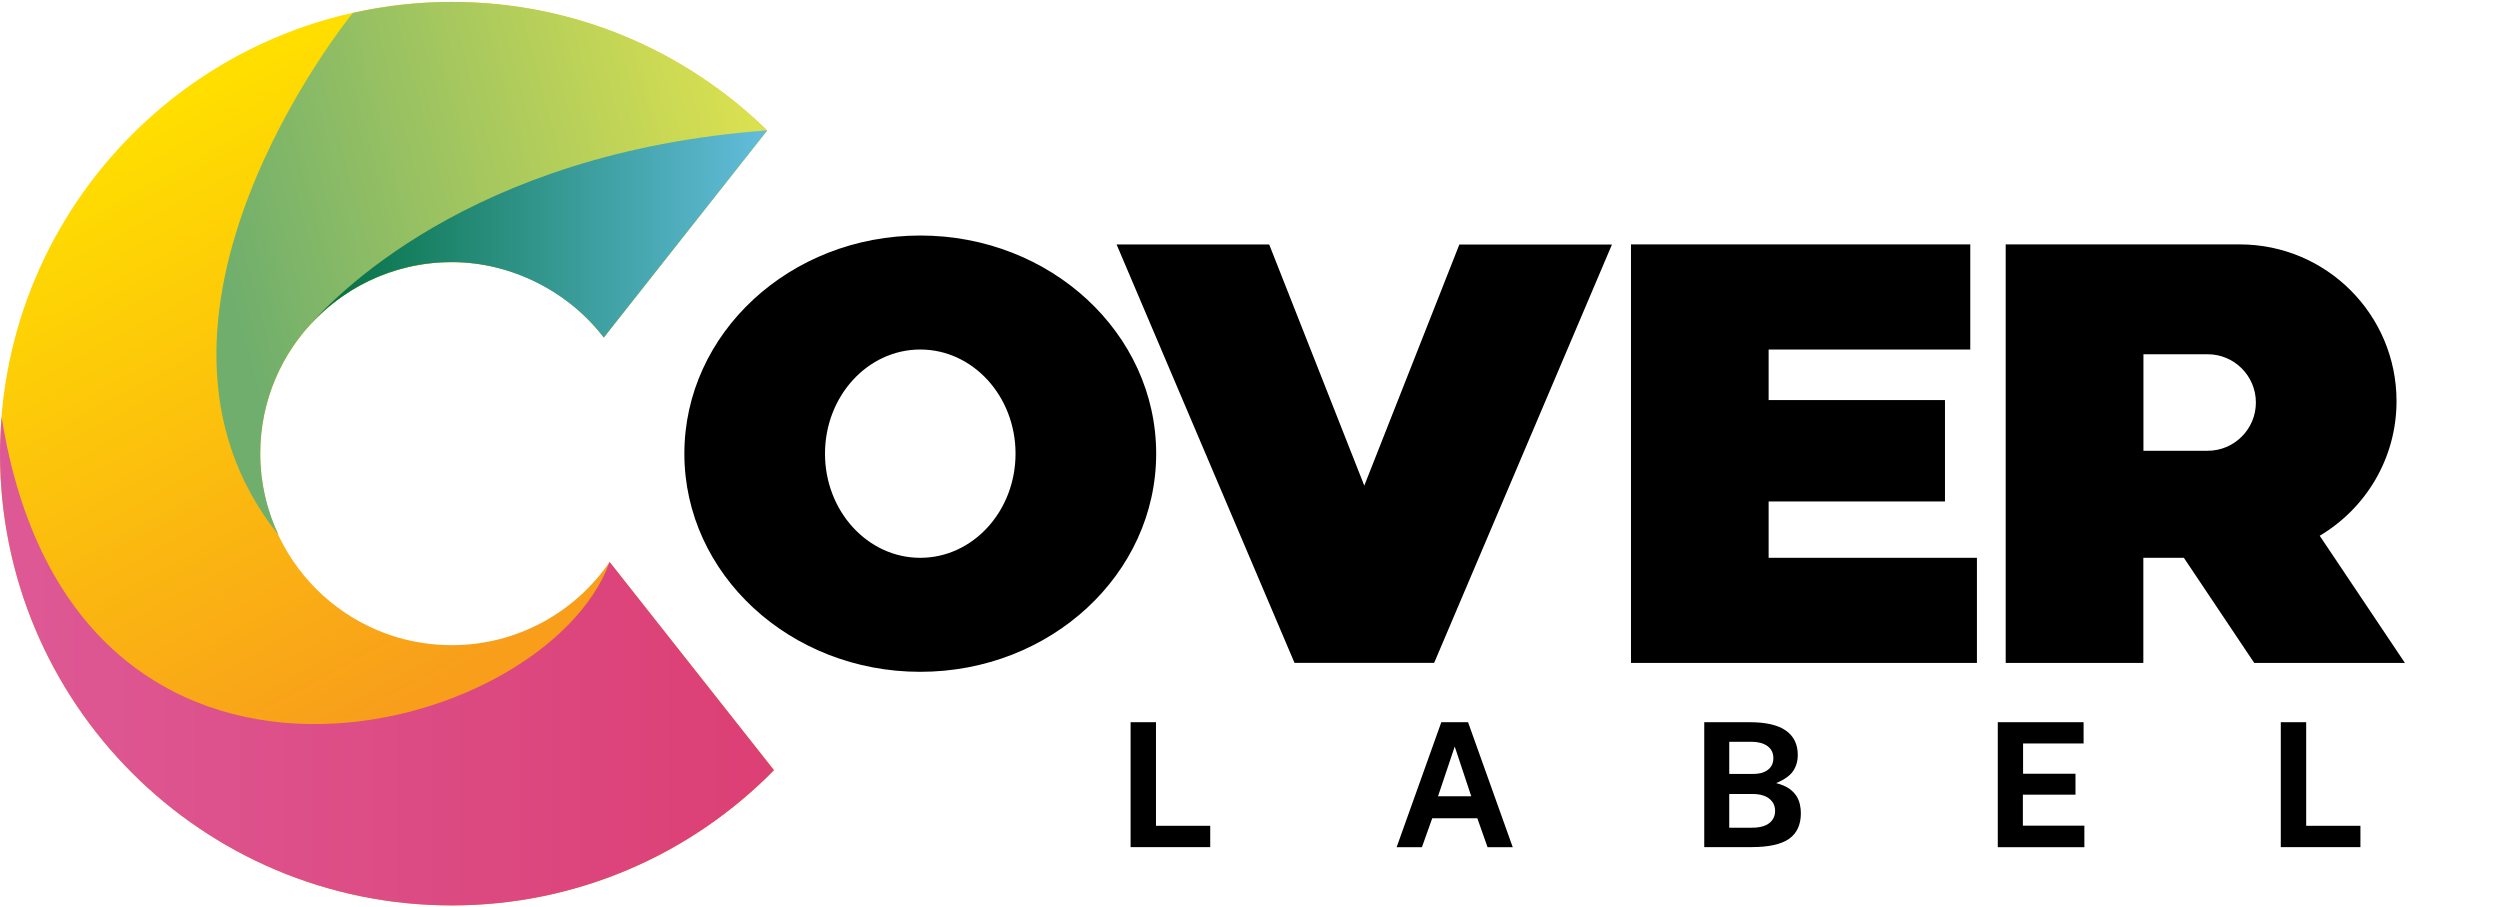
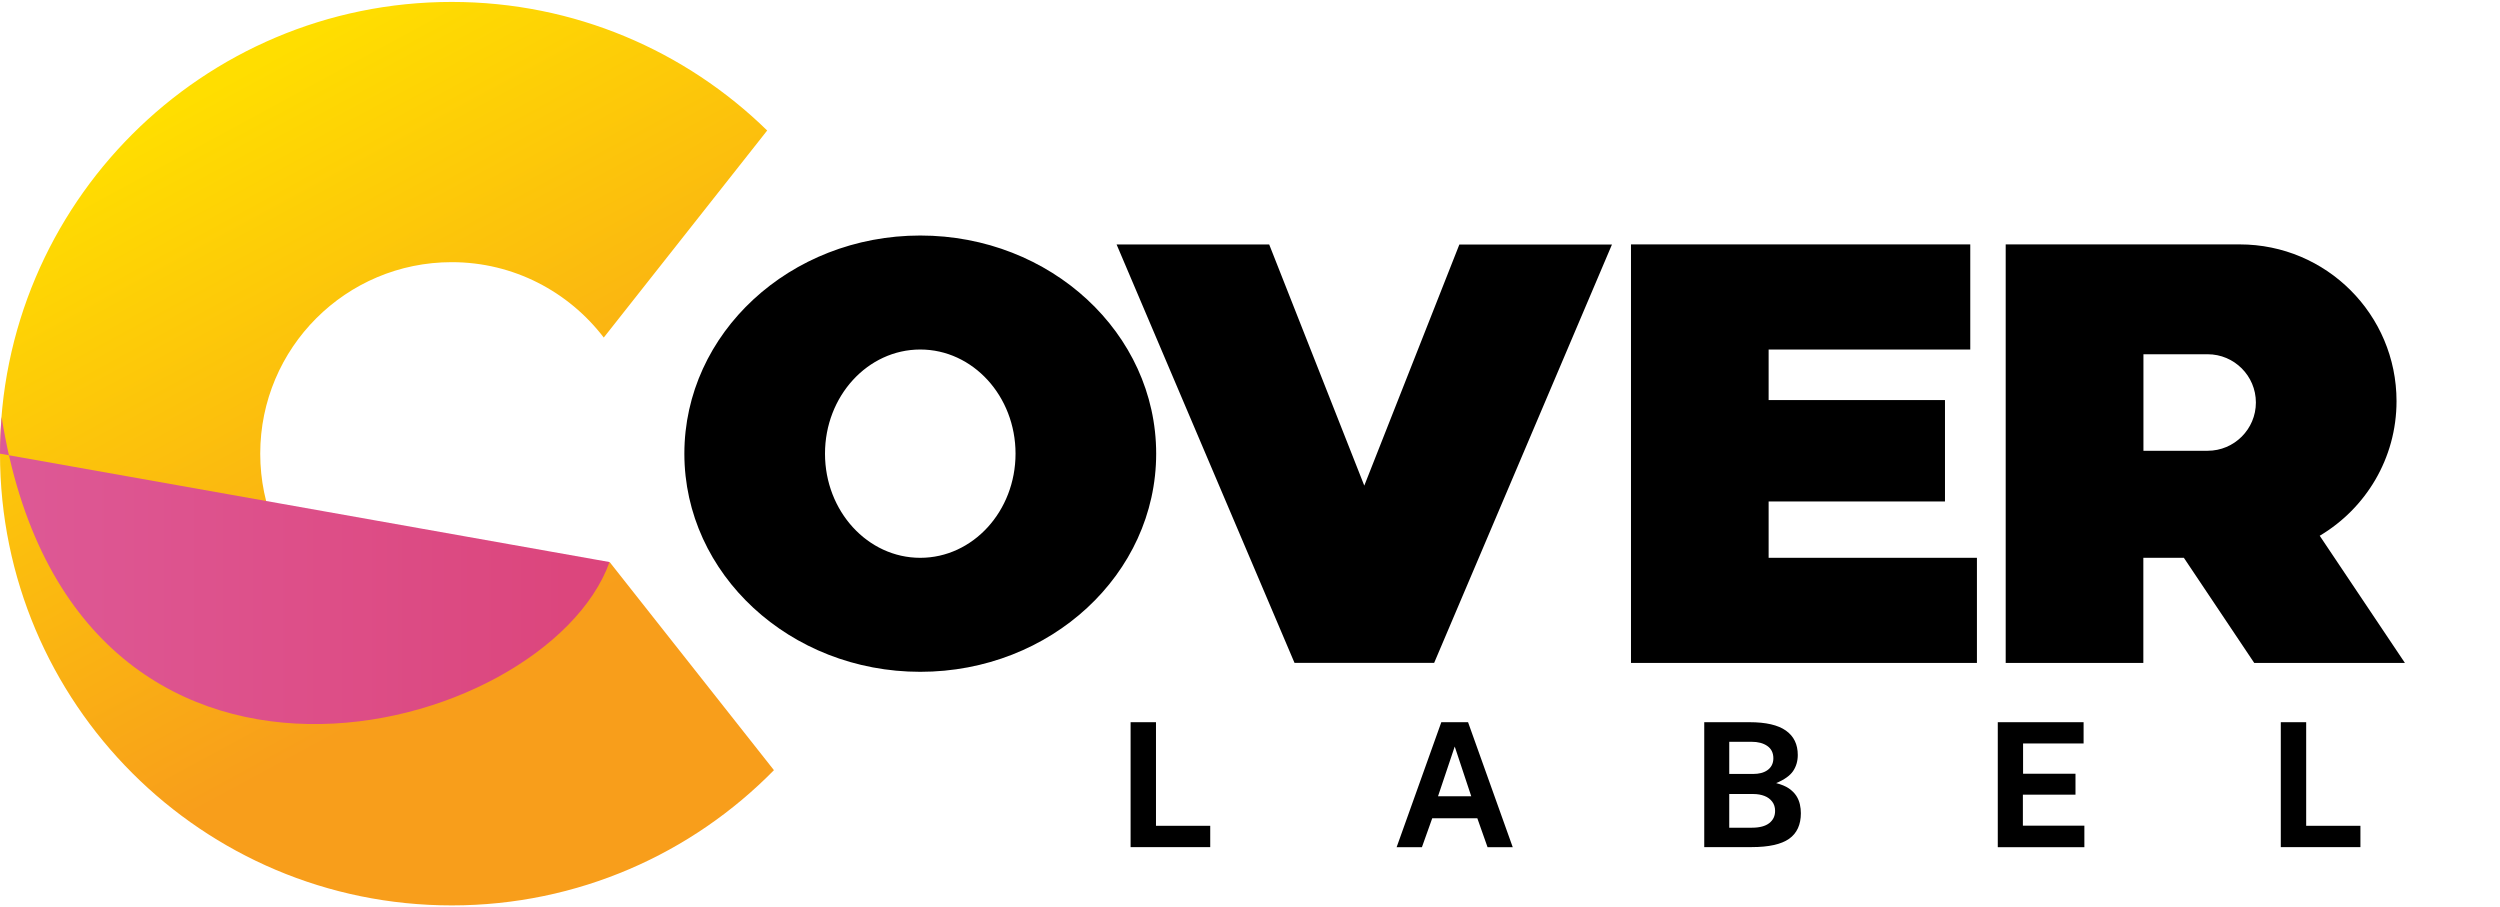
<svg xmlns="http://www.w3.org/2000/svg" width="259" height="94" fill="none" viewBox="0 0 259 94">
  <g clip-path="url(#a)">
    <path fill="url(#b)" d="M63.15 58.23c-3.58 5.2-9.56 8.61-16.35 8.61-10.96 0-19.84-8.88-19.84-19.84s8.88-19.84 19.84-19.84c6.43 0 12.12 3.07 15.75 7.81l16.93-21.45C71.05 5.28 59.52.2 46.8.2 20.95.2 0 21.15 0 47s20.95 46.8 46.8 46.8c13.07 0 24.89-5.36 33.38-14.01L63.16 58.23z" />
-     <path fill="url(#c)" d="M28.85 55.42c-1.2-2.56-1.89-5.4-1.89-8.42 0-10.96 8.88-19.84 19.84-19.84 6.43 0 12.12 3.07 15.75 7.81l16.93-21.45C71.05 5.28 59.52.2 46.8.2c-3.52 0-6.95.4-10.25 1.14-.56.69-25.53 31.67-7.75 54.02.02.02.03.04.05.06" />
-     <path fill="url(#d)" d="M63.15 58.23C56.52 76.61 7.53 89.6.17 43.21.07 44.46 0 45.72 0 47c0 25.85 20.95 46.8 46.8 46.8 13.07 0 24.89-5.36 33.38-14.01L63.16 58.23z" />
-     <path fill="url(#e)" d="M31.53 34.32c3.64-4.38 9.13-7.17 15.27-7.17s12.12 3.07 15.75 7.81l16.93-21.45c-30.94 2.26-45.21 17.52-47.95 20.81" />
+     <path fill="url(#d)" d="M63.15 58.23C56.52 76.61 7.53 89.6.17 43.21.07 44.46 0 45.72 0 47L63.16 58.23z" />
    <path fill="#000" d="M95.34 24.4C81.84 24.4 70.9 34.52 70.9 47s10.94 22.6 24.44 22.6 24.44-10.12 24.44-22.6-10.94-22.6-24.44-22.6m0 33.39c-5.45 0-9.87-4.83-9.87-10.79s4.42-10.79 9.87-10.79 9.87 4.83 9.87 10.79-4.42 10.79-9.87 10.79M141.34 50.31l-9.85-24.98h-15.81l18.43 43.34h14.47L167 25.33h-15.81zM183.23 51.95h18.27v-10.5h-18.27v-5.24h20.89V25.32h-35.15v43.36h35.84V57.79h-21.58zM240.33 55.5c4.76-2.83 7.95-8.01 7.95-13.94 0-8.97-7.27-16.24-16.24-16.24h-24.25v43.36h14.26V57.79h4.2l7.29 10.89h15.61l-8.83-13.18zm-11.62-8.8h-6.65v-10h6.65c2.76 0 5 2.24 5 5s-2.24 5-5 5M117.13 87.77V74.82h2.63v10.73h5.62v2.21h-8.25zM144.69 87.77l4.63-12.95h2.77l4.63 12.95h-2.61l-1.06-3h-4.67l-1.07 3zm4.29-5.28h3.44l-1.71-5.15zM176.56 87.77V74.82h4.69c1.7 0 2.95.29 3.77.87s1.23 1.42 1.23 2.53c0 .64-.17 1.2-.49 1.67s-.91.89-1.75 1.24c.54.14.98.32 1.32.55.33.23.59.49.77.77s.3.58.37.89.1.61.1.91c0 1.19-.41 2.08-1.22 2.65s-2.1.86-3.88.86h-4.91zm2.6-7.59h2.5c.27 0 .53-.03.77-.09.25-.06.47-.16.66-.29s.35-.3.46-.51.17-.45.17-.73c0-.56-.21-.99-.63-1.28s-.96-.43-1.62-.43h-2.32v3.33zm0 5.57h2.35c.78 0 1.38-.16 1.78-.47.41-.32.61-.74.61-1.27q0-.57-.3-.96c-.2-.26-.46-.46-.8-.59s-.72-.2-1.15-.2h-2.5v3.49zM206.97 87.77V74.82h8.89v2.2h-6.27v3.14h5.43v2.17h-5.45v3.21h6.37v2.23h-8.98zM236.29 87.77V74.82h2.63v10.73h5.62v2.21h-8.25z" />
  </g>
  <defs>
    <linearGradient id="b" x1="24.38" x2="55.47" y1="7.87" y2="65.23" gradientUnits="userSpaceOnUse">
      <stop stop-color="#FFDE00" />
      <stop offset="1" stop-color="#F89E1B" />
    </linearGradient>
    <linearGradient id="c" x1="23.63" x2="78.7" y1="30.84" y2="15.9" gradientUnits="userSpaceOnUse">
      <stop stop-color="#6FAE6D" />
      <stop offset="1" stop-color="#DAE050" />
    </linearGradient>
    <linearGradient id="d" x1="0" x2="80.18" y1="68.51" y2="68.51" gradientUnits="userSpaceOnUse">
      <stop stop-color="#DD5996" />
      <stop offset="1" stop-color="#DC3F74" />
    </linearGradient>
    <linearGradient id="e" x1="31.53" x2="79.48" y1="24.24" y2="24.24" gradientUnits="userSpaceOnUse">
      <stop stop-color="#006D3B" />
      <stop offset="1" stop-color="#62BDDC" />
    </linearGradient>
    <clipPath id="a">
      <path fill="#fff" d="M0 .2h258.11v93.6H0z" />
    </clipPath>
  </defs>
</svg>